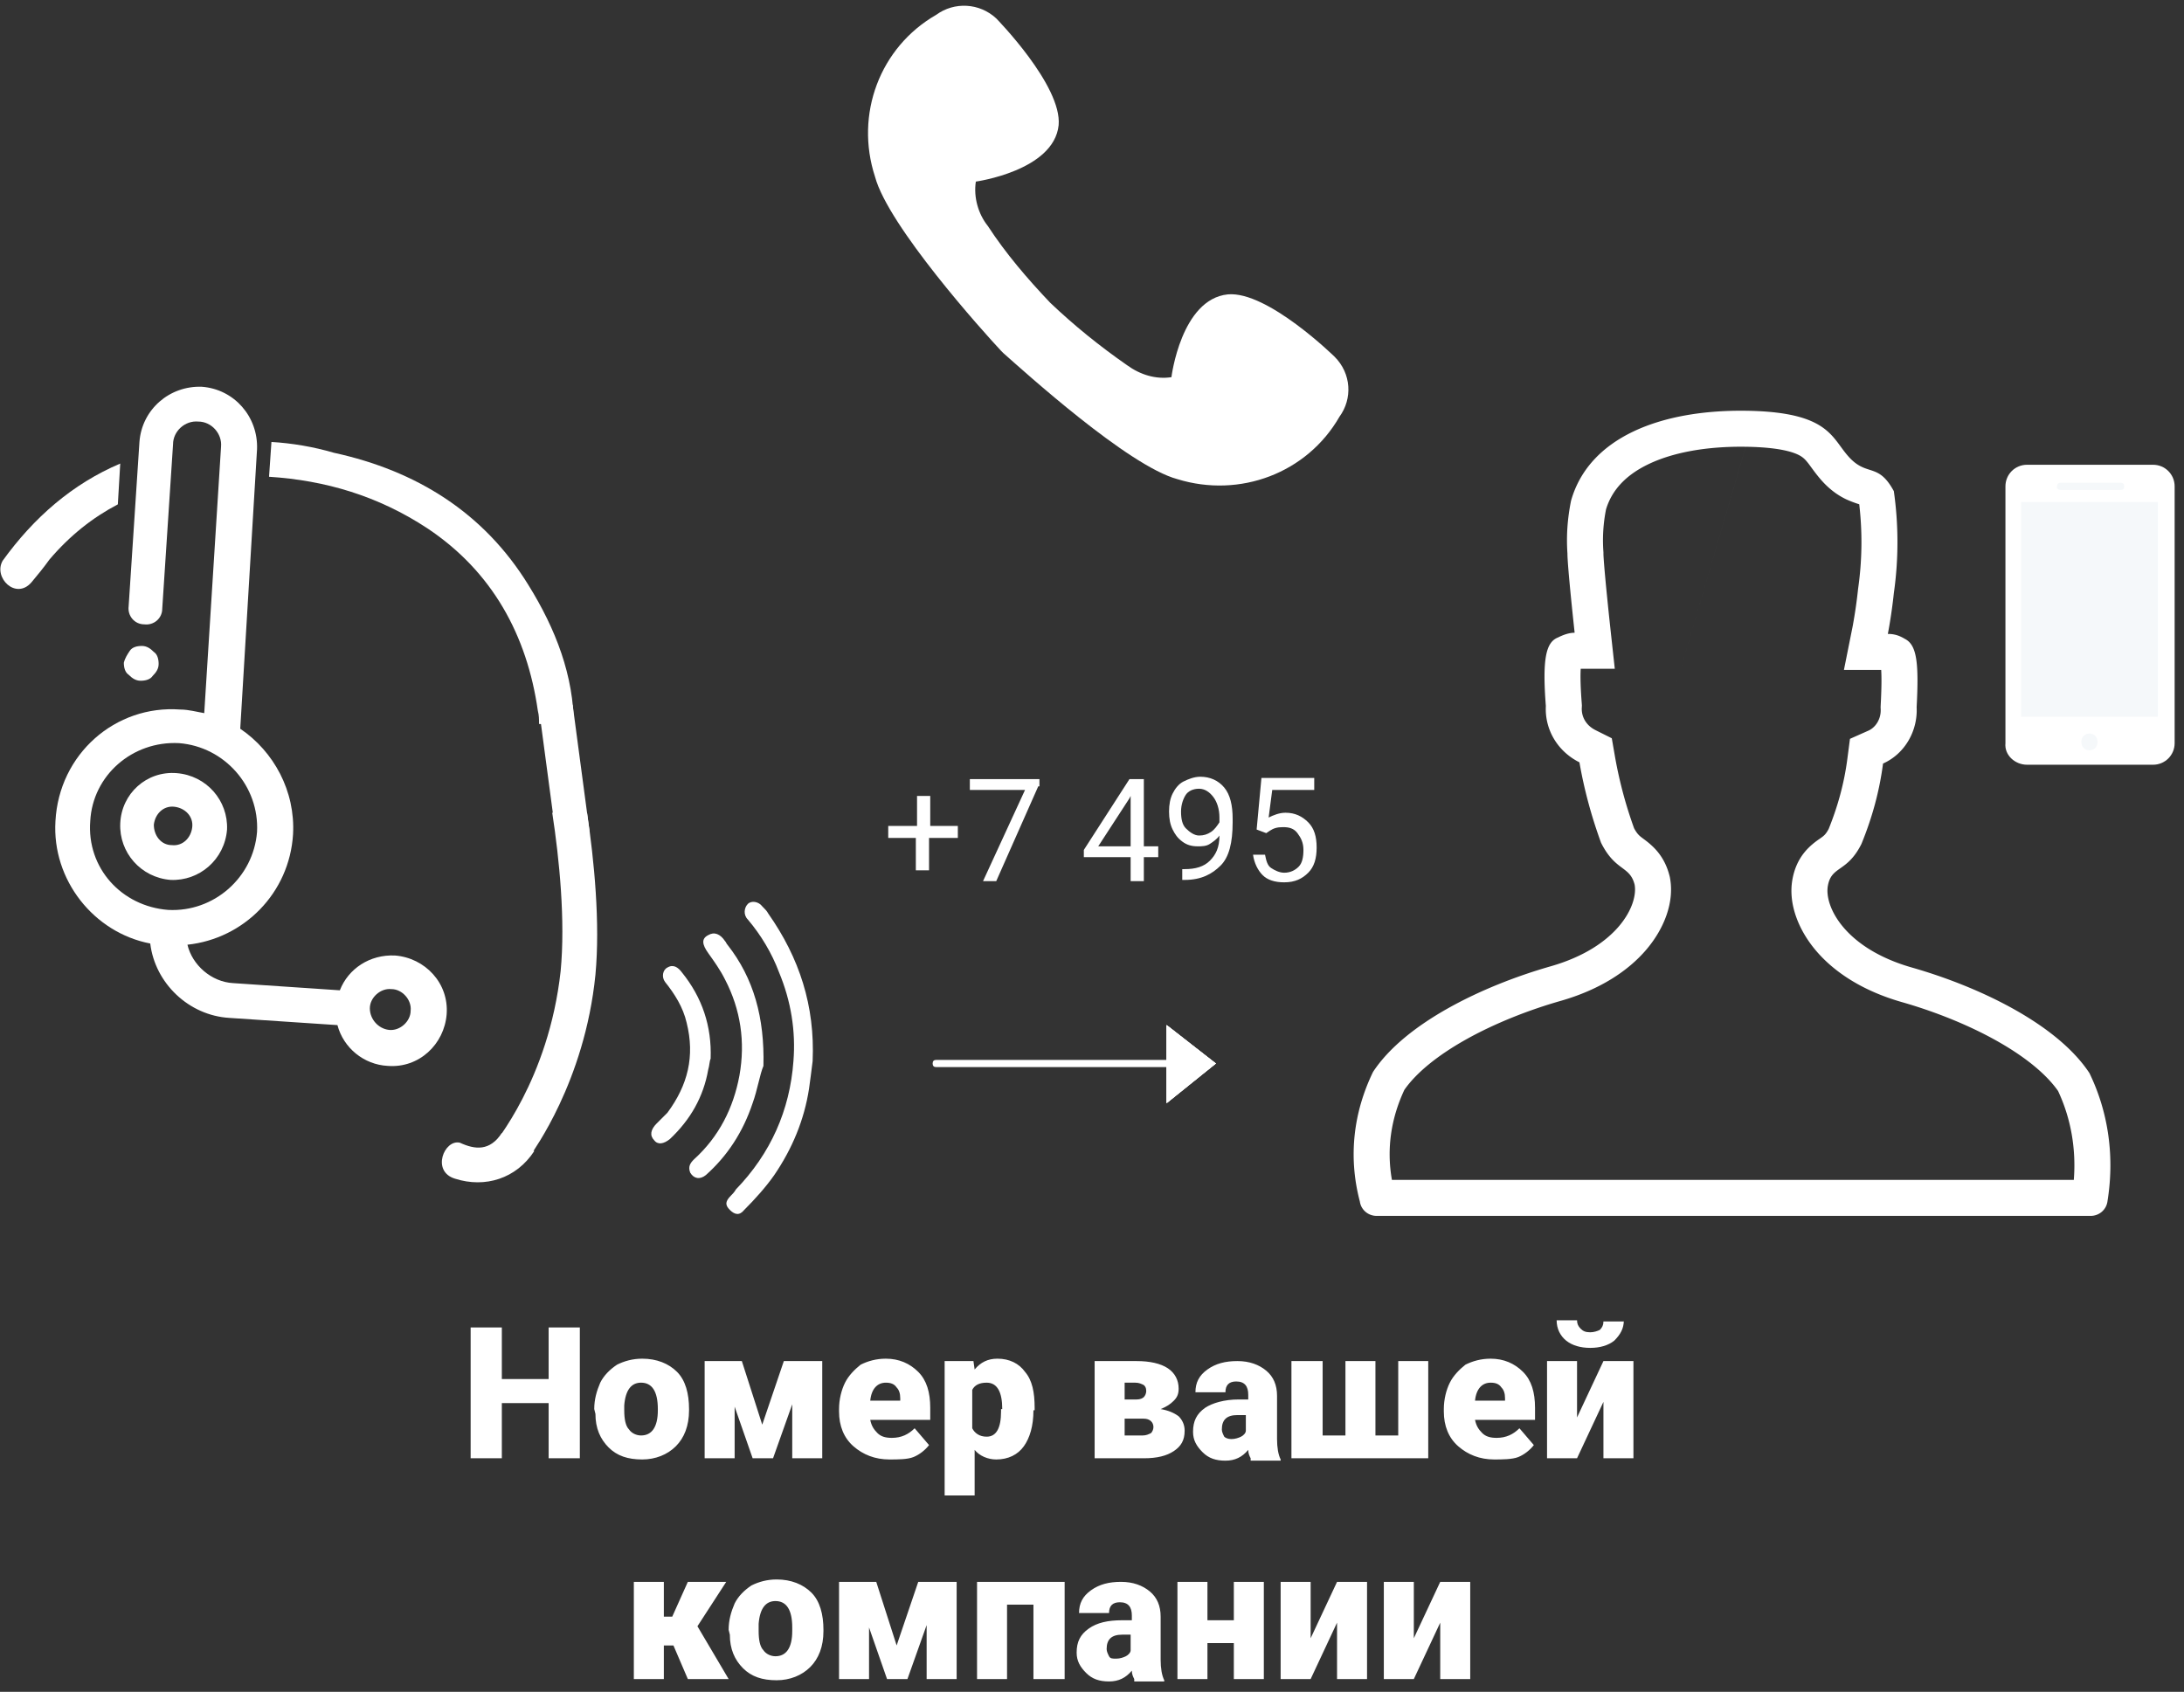
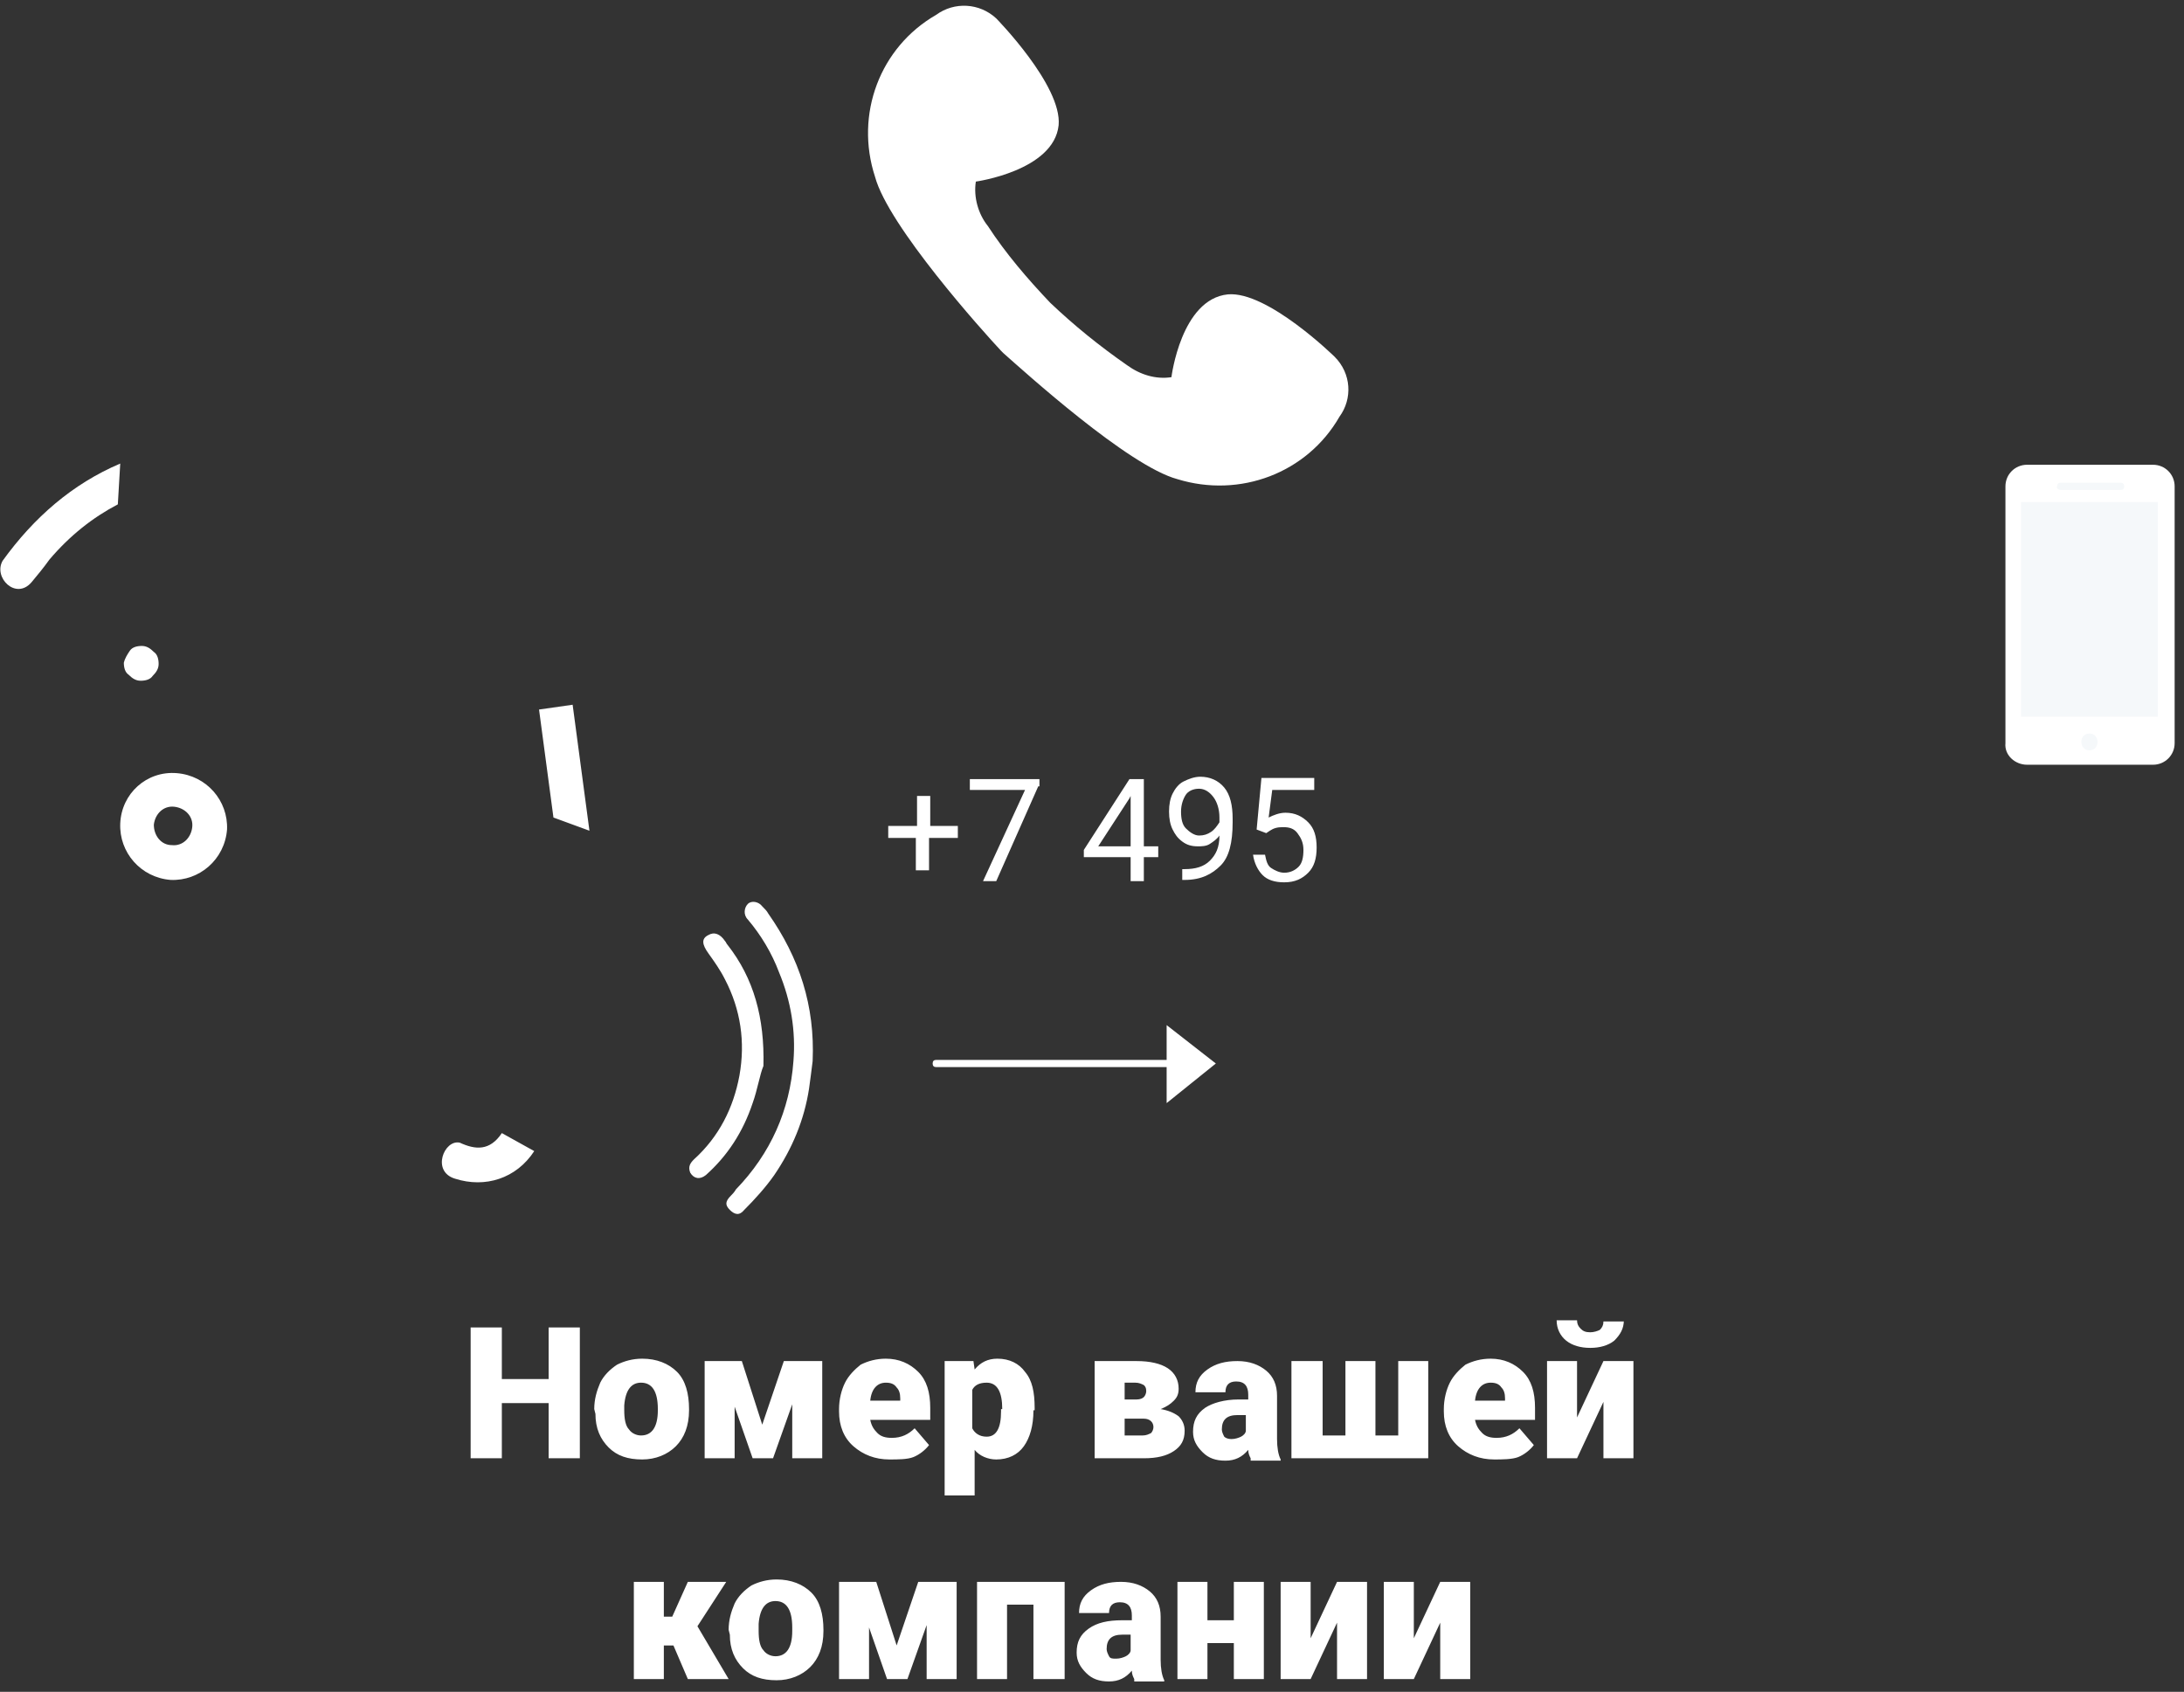
<svg xmlns="http://www.w3.org/2000/svg" width="182" height="141" viewBox="0 0 182 141" fill="none">
  <rect x="0" y="0" width="182" height="141" fill="#333333" stroke="none" />
  <path d="M48.32 121.534h-2.6v-4.6h-3.9v4.6h-2.6v-10.9h2.6v4.3h3.9v-4.3h2.6v10.9zm1.2-4.1c0-.8.2-1.5.5-2.2.3-.6.8-1.1 1.4-1.5.6-.3 1.3-.5 2.1-.5 1.2 0 2.2.4 2.9 1.1.7.7 1 1.8 1 3.1v.1c0 1.3-.4 2.3-1.1 3-.7.7-1.7 1.1-2.8 1.1-1.2 0-2.1-.3-2.8-1-.7-.7-1.1-1.6-1.1-2.8l-.1-.4zm2.5.1c0 .7.1 1.3.4 1.6.2.3.6.5 1 .5.9 0 1.4-.7 1.4-2.1v-.1c0-1.5-.5-2.2-1.4-2.2-.8 0-1.3.6-1.4 1.9v.4zm11.5 1.2l1.8-5.3h3.2v8.1h-2.5v-4.5l-1.6 4.5h-1.7l-1.5-4.3v4.3h-2.5v-8.1h3.1l1.7 5.3zm10.6 2.9c-1.2 0-2.2-.4-3-1.1-.8-.7-1.2-1.7-1.2-2.9v-.2c0-.8.2-1.6.5-2.2.3-.6.8-1.1 1.3-1.5.6-.3 1.3-.5 2.1-.5 1.1 0 2 .4 2.7 1.1.7.7 1 1.7 1 3v1h-5c.1.5.3.8.6 1.1.3.3.7.4 1.2.4.8 0 1.4-.3 1.9-.8l1.2 1.4c-.3.4-.8.8-1.3 1-.5.2-1.3.2-2 .2zm-.3-6.4c-.7 0-1.2.5-1.3 1.5h2.5v-.2c0-.4-.1-.7-.3-.9-.2-.3-.5-.4-.9-.4zm12.3 2.3c0 1.3-.3 2.3-.8 3-.5.7-1.3 1.1-2.3 1.1-.7 0-1.4-.3-1.8-.8v3.8h-2.5v-11.2h2.4l.1.7c.5-.6 1.1-.9 1.9-.9 1 0 1.8.4 2.3 1.1.6.7.8 1.7.8 3v.2h-.1zm-2.6-.1c0-1.4-.4-2.2-1.3-2.2-.6 0-1 .2-1.2.6v3.2c.2.4.6.7 1.2.7.8 0 1.2-.7 1.2-2.1v-.2h.1zm7.7 4.1v-8.1h3.5c1.1 0 2 .2 2.6.6.6.4.9 1 .9 1.7 0 .4-.1.7-.4 1-.3.3-.6.5-1.1.7.6.1 1.1.3 1.5.6.3.3.5.7.5 1.2 0 .8-.3 1.3-.9 1.7-.6.4-1.4.6-2.5.6h-4.1zm2.5-4.9h1c.3 0 .5-.1.6-.2.1-.1.2-.3.2-.5 0-.3-.1-.4-.2-.5-.2-.1-.4-.2-.7-.2h-.9v1.4zm0 1.6v1.4h1.5c.3 0 .5-.1.7-.2.1-.1.2-.3.2-.5 0-.4-.3-.7-.8-.7h-1.6zm10.5 3.3c-.1-.2-.2-.4-.2-.7-.5.6-1.1.9-1.9.9-.8 0-1.4-.2-1.9-.7-.5-.5-.8-1-.8-1.7 0-.9.3-1.5 1-2 .6-.4 1.6-.7 2.8-.7h.8v-.4c0-.7-.3-1.1-1-1.1-.6 0-.9.3-.9.9h-2.5c0-.8.3-1.4 1-1.9s1.5-.7 2.5-.7 1.8.3 2.4.8c.6.5.9 1.2.9 2.1v3.6c0 .7.1 1.3.3 1.7v.1h-2.5v-.2zm-1.6-1.6c.3 0 .6-.1.8-.2.2-.1.4-.3.4-.5v-1.3h-.7c-.9 0-1.3.4-1.3 1.2 0 .2.1.4.2.6.1.1.3.2.6.2zm7.6-6.5v6.2h1.9v-6.2h2.5v6.2h1.9v-6.2h2.5v8.1h-11.4v-8.1h2.6zm14.299 8.2c-1.2 0-2.2-.4-3-1.1-.8-.7-1.2-1.7-1.2-2.9v-.2c0-.8.2-1.6.5-2.2.3-.6.8-1.1 1.3-1.5.6-.3 1.3-.5 2.1-.5 1.1 0 2 .4 2.7 1.1.7.7 1 1.7 1 3v1h-5c.1.5.3.8.6 1.1.3.3.7.4 1.2.4.8 0 1.4-.3 1.9-.8l1.2 1.4c-.3.4-.8.8-1.3 1-.5.2-1.4.2-2 .2zm-.3-6.4c-.7 0-1.2.5-1.3 1.5h2.5v-.2c0-.4-.1-.7-.3-.9-.2-.3-.5-.4-.9-.4zm9.401-1.8h2.5v8.1h-2.5v-4.7l-2.2 4.7h-2.5v-8.1h2.5v4.7l2.2-4.7zm1.7-3.4c0 .7-.3 1.2-.8 1.7-.5.4-1.2.6-2 .6s-1.5-.2-2-.6c-.5-.4-.8-1-.8-1.7h1.7c0 .3.1.5.3.7.2.2.4.3.8.3.3 0 .6-.1.8-.2.2-.2.3-.4.3-.7h1.7v-.1zm-79.2 27.1h-.8v2.8h-2.5v-8.1h2.5v2.9h.7l1.3-2.9h3.2l-2.4 3.7 2.6 4.4h-3.4l-1.2-2.8zm4.6-1.3c0-.8.2-1.5.5-2.2.3-.6.8-1.1 1.4-1.5.6-.3 1.3-.5 2.1-.5 1.2 0 2.2.4 2.9 1.1.7.7 1 1.8 1 3.1v.1c0 1.3-.4 2.3-1.1 3-.7.7-1.7 1.1-2.8 1.1-1.2 0-2.1-.3-2.8-1-.7-.7-1.1-1.6-1.1-2.8l-.1-.4zm2.5.1c0 .7.1 1.3.4 1.6.2.3.6.5 1 .5.9 0 1.4-.7 1.4-2.1v-.3c0-1.5-.5-2.2-1.4-2.2-.8 0-1.3.6-1.4 1.9v.6zm11.5 1.2l1.8-5.3h3.2v8.1h-2.5v-4.5l-1.6 4.5h-1.7l-1.5-4.3v4.3h-2.5v-8.1h3.1l1.7 5.3zm13.9 2.8h-2.5v-6.2h-2.2v6.2h-2.5v-8.1h7.3v8.1h-.1zm5.9 0c-.1-.2-.2-.4-.2-.7-.5.6-1.1.9-1.9.9-.8 0-1.4-.2-1.9-.7-.5-.5-.8-1-.8-1.7 0-.9.3-1.5 1-2s1.6-.7 2.8-.7h.8v-.4c0-.7-.3-1.1-1-1.1-.6 0-.9.3-.9.9h-2.5c0-.8.3-1.4 1-1.9s1.5-.7 2.5-.7 1.8.3 2.4.8c.6.5.9 1.2.9 2.1v3.6c0 .7.1 1.3.3 1.7v.1h-2.5v-.2zm-1.5-1.7c.3 0 .6-.1.8-.2.2-.1.4-.3.4-.5v-1.3h-.7c-.9 0-1.3.4-1.3 1.2 0 .2.1.4.2.6.1.2.3.2.6.2zm12.3 1.7h-2.5v-3h-2.2v3h-2.5v-8.1h2.5v3.2h2.2v-3.2h2.5v8.1zm6.1-8.1h2.5v8.1h-2.5v-4.7l-2.2 4.7h-2.5v-8.1h2.5v4.7l2.2-4.7zm8.599 0h2.5v8.1h-2.5v-4.7l-2.2 4.7h-2.5v-8.1h2.5v4.7l2.2-4.7zm-8.399-97.1c-2.7 4.7-8.3 6.8-13.5 5.2-4.1-1.1-12.8-9-14.5-10.5l-.1-.1-.1-.1c-1.5-1.6-9.4-10.4-10.5-14.5-1.7-5.2.4-10.8 5.1-13.5 1.5-1.1 3.6-1 5 .3 0 0 5.5 5.6 5.2 8.9-.4 3.8-6.9 4.7-6.9 4.7-.2 1.3.2 2.7 1 3.7 1.5 2.3 3.3 4.4 5.2 6.4 2 1.9 4.1 3.6 6.4 5.2 1.1.8 2.4 1.2 3.7 1 0 0 .8-6.5 4.7-6.9 3.3-.3 8.9 5.2 8.9 5.2 1.4 1.4 1.5 3.5.4 5zm-44.2 56c-.4 2.6-1.4 5-2.9 7.2-.7 1-1.6 2-2.5 2.9-.4.5-.8.4-1.2 0-.4-.4-.4-.7.1-1.2.1-.1.3-.3.4-.5 2.9-3 4.5-6.6 4.8-10.7.2-2.5-.2-5-1.2-7.4-.6-1.6-1.5-3.1-2.6-4.4-.4-.4-.3-1 0-1.3.3-.3.9-.2 1.2.2.2.2.4.4.5.6 2.6 3.7 3.9 7.7 3.7 12.3-.1.8-.2 1.6-.3 2.3z" fill="#fff" />
  <path d="M62.72 91.934c-.8 2.4-2.1 4.4-3.9 6-.5.4-1 .3-1.3-.2-.2-.5 0-.8.3-1.1 2.1-1.9 3.3-4.3 3.8-7 .5-2.8.1-5.5-1.2-8-.4-.8-.9-1.5-1.4-2.2-.5-.7-.6-1.2 0-1.5.5-.3 1-.1 1.4.5.1.1.1.2.2.3 2.2 2.8 3.1 6.1 3 10.1-.3.7-.5 2-.9 3.1z" fill="#fff" />
-   <path d="M59.02 89.134c-.4 2.3-1.5 4.2-3.2 5.8-.5.4-1 .5-1.3.1-.4-.4-.3-.9.2-1.4l.9-.9c1.7-2.3 2.3-4.7 1.6-7.5-.3-1.3-1-2.4-1.8-3.4-.3-.4-.2-1 .2-1.2.5-.3.9 0 1.2.4 1.7 2.1 2.5 4.5 2.4 7.2-.1.2-.1.6-.2.9zm-44-30c.7 0 1.4.2 2 .3l1.4-22.2c.1-1.1-.8-2.1-1.9-2.1-1.1-.1-2.1.8-2.1 1.9l-.9 13.7c0 .8-.7 1.4-1.5 1.3-.8 0-1.4-.7-1.3-1.5l.9-13.7c.2-2.7 2.5-4.7 5.2-4.6 2.7.2 4.7 2.5 4.6 5.2l-1.4 23.3c2.8 1.9 4.6 5.2 4.4 8.8-.3 4.9-4.1 8.7-8.8 9.2.4 1.7 2 3.1 3.8 3.2l8.9.6c.7-1.8 2.5-3 4.6-2.9 2.5.2 4.5 2.3 4.3 4.9-.2 2.5-2.3 4.5-4.9 4.3-2-.1-3.7-1.5-4.2-3.4l-9-.6c-3.4-.2-6.2-2.9-6.6-6.2-4.7-.9-8.2-5.3-7.9-10.2.3-5.6 5-9.7 10.4-9.3zm17.4 26.7c.9.1 1.8-.7 1.8-1.6.1-.9-.7-1.8-1.6-1.8-.9-.1-1.8.7-1.8 1.6 0 .9.7 1.7 1.6 1.8zm-18.4-10c3.8.2 7.1-2.7 7.4-6.5.2-3.8-2.7-7.1-6.5-7.4-3.9-.2-7.2 2.7-7.4 6.5-.3 3.9 2.6 7.1 6.5 7.4z" fill="#fff" />
  <path d="M14.72 64.434c2.5.2 4.3 2.3 4.2 4.7-.2 2.5-2.3 4.3-4.7 4.2-2.5-.2-4.3-2.3-4.2-4.7.1-2.5 2.2-4.4 4.7-4.2zm-.4 6c.9.1 1.6-.6 1.7-1.5.1-.9-.6-1.6-1.5-1.7-.9-.1-1.6.6-1.7 1.5 0 .9.6 1.7 1.5 1.7zm-4-15.2c0 .4.1.8.4 1 .3.3.6.5 1 .5s.8-.1 1-.4c.3-.3.5-.6.5-1s-.1-.8-.4-1c-.3-.3-.6-.5-1-.5s-.8.1-1 .4c-.2.3-.4.6-.5 1zm-.5-13.2l.2-3.4c-4 1.7-7.2 4.5-9.8 8.1-.8 1.4 1.1 3.3 2.4 1.8.5-.6 1-1.2 1.5-1.9 1.7-2 3.6-3.5 5.7-4.6zm28.1 56.2c2.5.8 5.1 0 6.6-2.3l-2.7-1.5c-1 1.5-2.2 1.4-3.5.8-1.3-.3-2.4 2.4-.4 3zm9.8-39.5l1.4 10.5-3-1.1-1.2-9 2.8-.4z" fill="#fff" />
-   <path d="M22.62 36.834l-.2 2.9c4.7.3 9.1 1.6 13.2 4.3 5.4 3.6 8.3 8.9 9.2 15.2.1.4.1.7.1 1.1l2.9.2c0-4.2-1.5-8.1-3.8-11.8-3.7-6-9.3-9.5-16.2-11-1.7-.5-3.5-.8-5.2-.9zm24.1 44.1c-1 9.1-5.6 14.4-5.6 14.5l3.2.7c0-.1 4.4-5.9 5.3-14.9.4-4.3-.1-9.5-.7-13.5h-2.9c.6 3.9 1.1 9 .7 13.2z" fill="#fff" />
-   <path fill-rule="evenodd" clip-rule="evenodd" d="M97.22 90.234v1.7l4.1-3.3-4.1-3.2v4.8z" fill="#fff" />
-   <path fill-rule="evenodd" clip-rule="evenodd" d="M97.22 90.234v1.7l4.1-3.3-4.1-3.2v4.8z" fill="#fff" />
  <path fill-rule="evenodd" clip-rule="evenodd" d="M97.22 90.234v1.7l4.1-3.3-4.1-3.2v4.8z" fill="#fff" />
  <path d="M78.02 88.934h20.9c.2 0 .3-.1.3-.3 0-.2-.1-.3-.3-.3h-20.9c-.2 0-.3.1-.3.3 0 .2.1.3.3.3z" fill="#fff" />
-   <path fill-rule="evenodd" clip-rule="evenodd" d="M97.22 90.234v1.7l4.1-3.3-4.1-3.2v4.8zm39-16.5c.3 1.7-1.4 5.2-7 6.8-5.6 1.6-12.1 4.7-14.8 8.8-1.6 3.3-2.1 7-1.1 10.8.1.7.7 1.2 1.4 1.2h59.5c.7 0 1.3-.5 1.4-1.2.6-3.7.1-7.4-1.5-10.7-2.7-4.1-9.2-7.2-14.8-8.8-5.6-1.6-7.3-5.1-7-6.8.148-.841.541-1.12 1.046-1.476.516-.365 1.147-.812 1.754-2.024.9-2.2 1.5-4.4 1.8-6.7 1.8-.8 2.9-2.7 2.8-4.7.2-3.8 0-5.2-1-5.7a3.445 3.445 0 00-.371-.194 2.425 2.425 0 00-1.029-.206s.257-1.286.454-2.984l.046-.416c.4-2.8.4-5.7 0-8.5-.743-1.37-1.355-1.567-2.022-1.782-.502-.16-1.035-.332-1.678-1.018-.269-.287-.492-.592-.719-.901-1.038-1.42-2.134-2.917-7.881-3-7.1-.1-13.1 2.2-14.6 7.5-.3 1.5-.4 2.9-.3 4.4 0 .538.143 2.127.289 3.61.154 1.553.311 2.99.311 2.99-.5 0-1 .2-1.4.4-1 .4-1.3 1.8-1 5.7-.1 2 1 3.8 2.8 4.7.4 2.3 1 4.5 1.8 6.7.621 1.244 1.243 1.71 1.753 2.091.475.355.854.639 1.047 1.41zm-.045-4.703c.267.496.463.642.706.824l.039.029.053.04c.203.15.671.495 1.073.957.522.6.879 1.304 1.084 2.125l.026.103.018.104c.354 2.006-.5 4.178-1.95 5.894-1.53 1.811-3.901 3.374-7.18 4.311-2.622.75-5.425 1.843-7.849 3.197-2.384 1.332-4.169 2.787-5.164 4.213-1.097 2.347-1.501 4.886-1.038 7.506h56.824c.204-2.593-.241-5.121-1.309-7.406-.995-1.426-2.78-2.88-5.164-4.213-2.424-1.354-5.227-2.448-7.849-3.197-3.279-.937-5.65-2.5-7.18-4.31-1.449-1.717-2.304-3.89-1.95-5.895.152-.862.479-1.644 1.041-2.321.446-.538.974-.907 1.196-1.061l.048-.034.054-.038c.267-.188.44-.31.685-.775.783-1.938 1.297-3.851 1.556-5.838l.218-1.67 1.538-.684c.59-.262 1.065-.96 1.022-1.808l-.007-.154.008-.154c.075-1.436.08-2.353.041-2.942h-3.105l.718-3.587v-.001l.001-.007.008-.04.032-.17a40.348 40.348 0 00.417-2.91l.006-.054.008-.055a27.3 27.3 0 00.087-6.984l-.021-.006a9.102 9.102 0 01-1.056-.402c-.66-.313-1.301-.763-1.929-1.432-.411-.439-.821-1-1.053-1.319a9.82 9.82 0 00-.137-.186c-.241-.316-.396-.473-.581-.603-.366-.257-1.426-.798-4.683-.845m-9.302 31.798a35.934 35.934 0 01-1.6-6.011l-.259-1.492-1.355-.677c-.786-.393-1.183-1.112-1.145-1.867l.009-.19-.014-.19c-.108-1.396-.12-2.298-.085-2.87h2.839l-.363-3.326-.025-.233-.068-.633c-.056-.529-.13-1.244-.204-1.992-.159-1.598-.285-3.055-.285-3.416v-.1l-.007-.1a13.25 13.25 0 01.224-3.489c.485-1.594 1.639-2.858 3.571-3.777 2.032-.967 4.814-1.48 8.069-1.434" fill="#fff" />
  <path d="M168.92 63.734h10.5c1 0 1.8-.8 1.8-1.8v-21.4c0-1-.8-1.8-1.8-1.8h-10.5c-1 0-1.8.8-1.8 1.8v21.4c-.1 1 .8 1.8 1.8 1.8z" fill="#fff" />
  <path d="M174.12 61.134c.9 0 .9 1.4 0 1.4s-.9-1.4 0-1.4zm5.7-19.3h-11.4v17.9h11.4v-17.9z" fill="#F5F8FA" />
-   <path d="M176.72 40.134c.3 0 .3.6 0 .6-.1-.1-5.8.3-5.4-.3-.4-.6 5.3-.2 5.4-.3z" fill="#fff" />
+   <path d="M176.72 40.134z" fill="#fff" />
  <path d="M171.72 40.834h5c.2 0 .3-.1.3-.3 0-.2-.1-.3-.3-.3h-5c-.2 0-.3.1-.3.3-.1.1.1.3.3.3z" fill="#F5F8FA" />
  <path d="M77.42 68.834h2.4v1h-2.4v2.7h-1.1v-2.7h-2.3v-1h2.4v-2.5h1.1v2.5h-.1zm9.1-3.3l-3.5 7.9h-1.1l3.5-7.6h-4.6v-.9h5.8v.6h-.1zm8.8 5h1.2v.9h-1.2v2h-1.1v-2h-3.9v-.6l3.8-5.9h1.2v5.6zm-3.8 0h2.7v-4.2l-.1.2-2.6 4zm10.1-.9c-.2.3-.5.5-.8.7-.3.2-.7.2-1 .2-.5 0-.9-.1-1.3-.4-.4-.3-.6-.6-.8-1-.2-.4-.3-.9-.3-1.5s.1-1.1.3-1.5c.2-.4.5-.8.9-1 .4-.2.9-.4 1.4-.4.8 0 1.5.3 2 .9.5.6.7 1.5.7 2.6v.3c0 1.7-.3 2.9-1 3.6-.7.7-1.6 1.2-3 1.2h-.2v-.9h.2c.9 0 1.6-.2 2.1-.7.5-.5.8-1.1.8-2.1zm-1.7 0c.4 0 .7-.1 1-.3.3-.2.5-.5.7-.8v-.4c0-.7-.2-1.3-.5-1.7-.3-.4-.7-.7-1.2-.7s-.9.2-1.1.5c-.2.3-.4.8-.4 1.4 0 .6.1 1.1.4 1.4.3.3.7.6 1.1.6zm4.8-.5l.4-4.3h4.4v1h-3.5l-.3 2.3c.4-.2.9-.4 1.4-.4.8 0 1.4.3 1.9.8s.7 1.2.7 2.1c0 .9-.2 1.6-.7 2.1-.5.5-1.1.8-2 .8-.8 0-1.4-.2-1.8-.6-.4-.4-.7-1-.8-1.7h1c.1.5.2.9.5 1.1.3.2.7.4 1.1.4.5 0 .9-.2 1.2-.5.3-.3.4-.8.4-1.4 0-.6-.2-1-.5-1.4-.3-.4-.7-.5-1.2-.5s-.8.1-1.1.3l-.3.2-.8-.3z" fill="#fff" />
</svg>